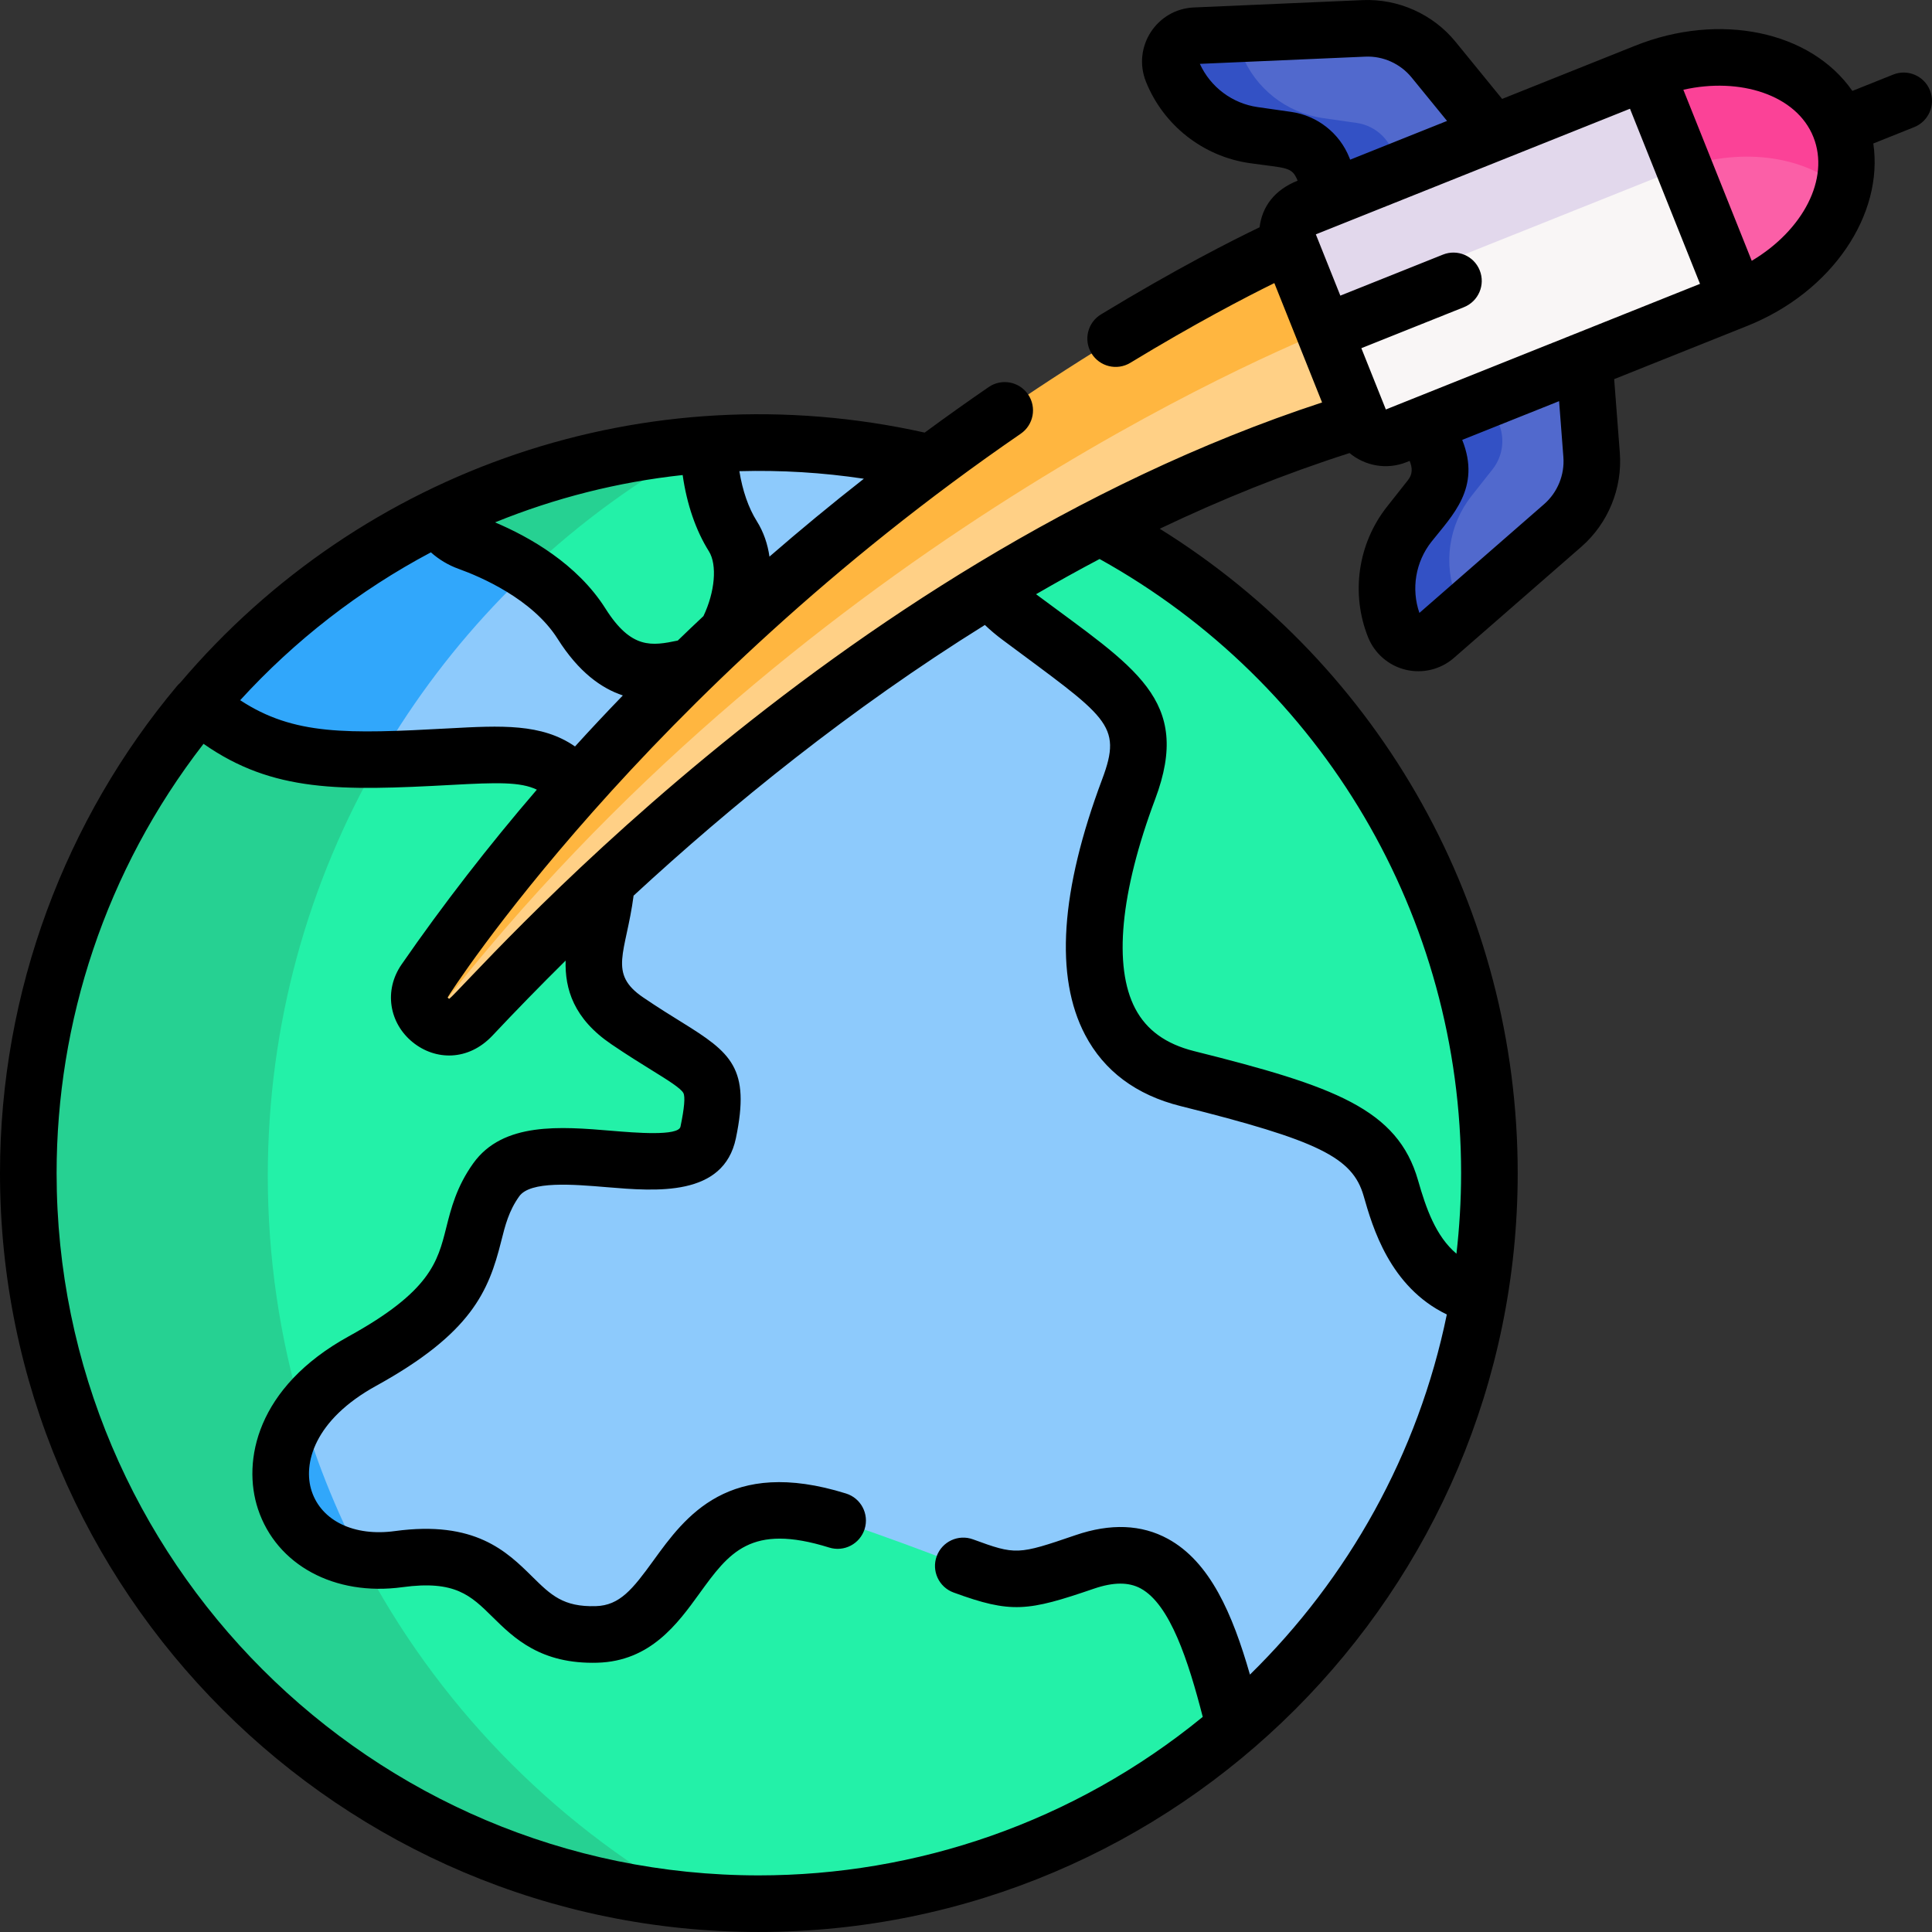
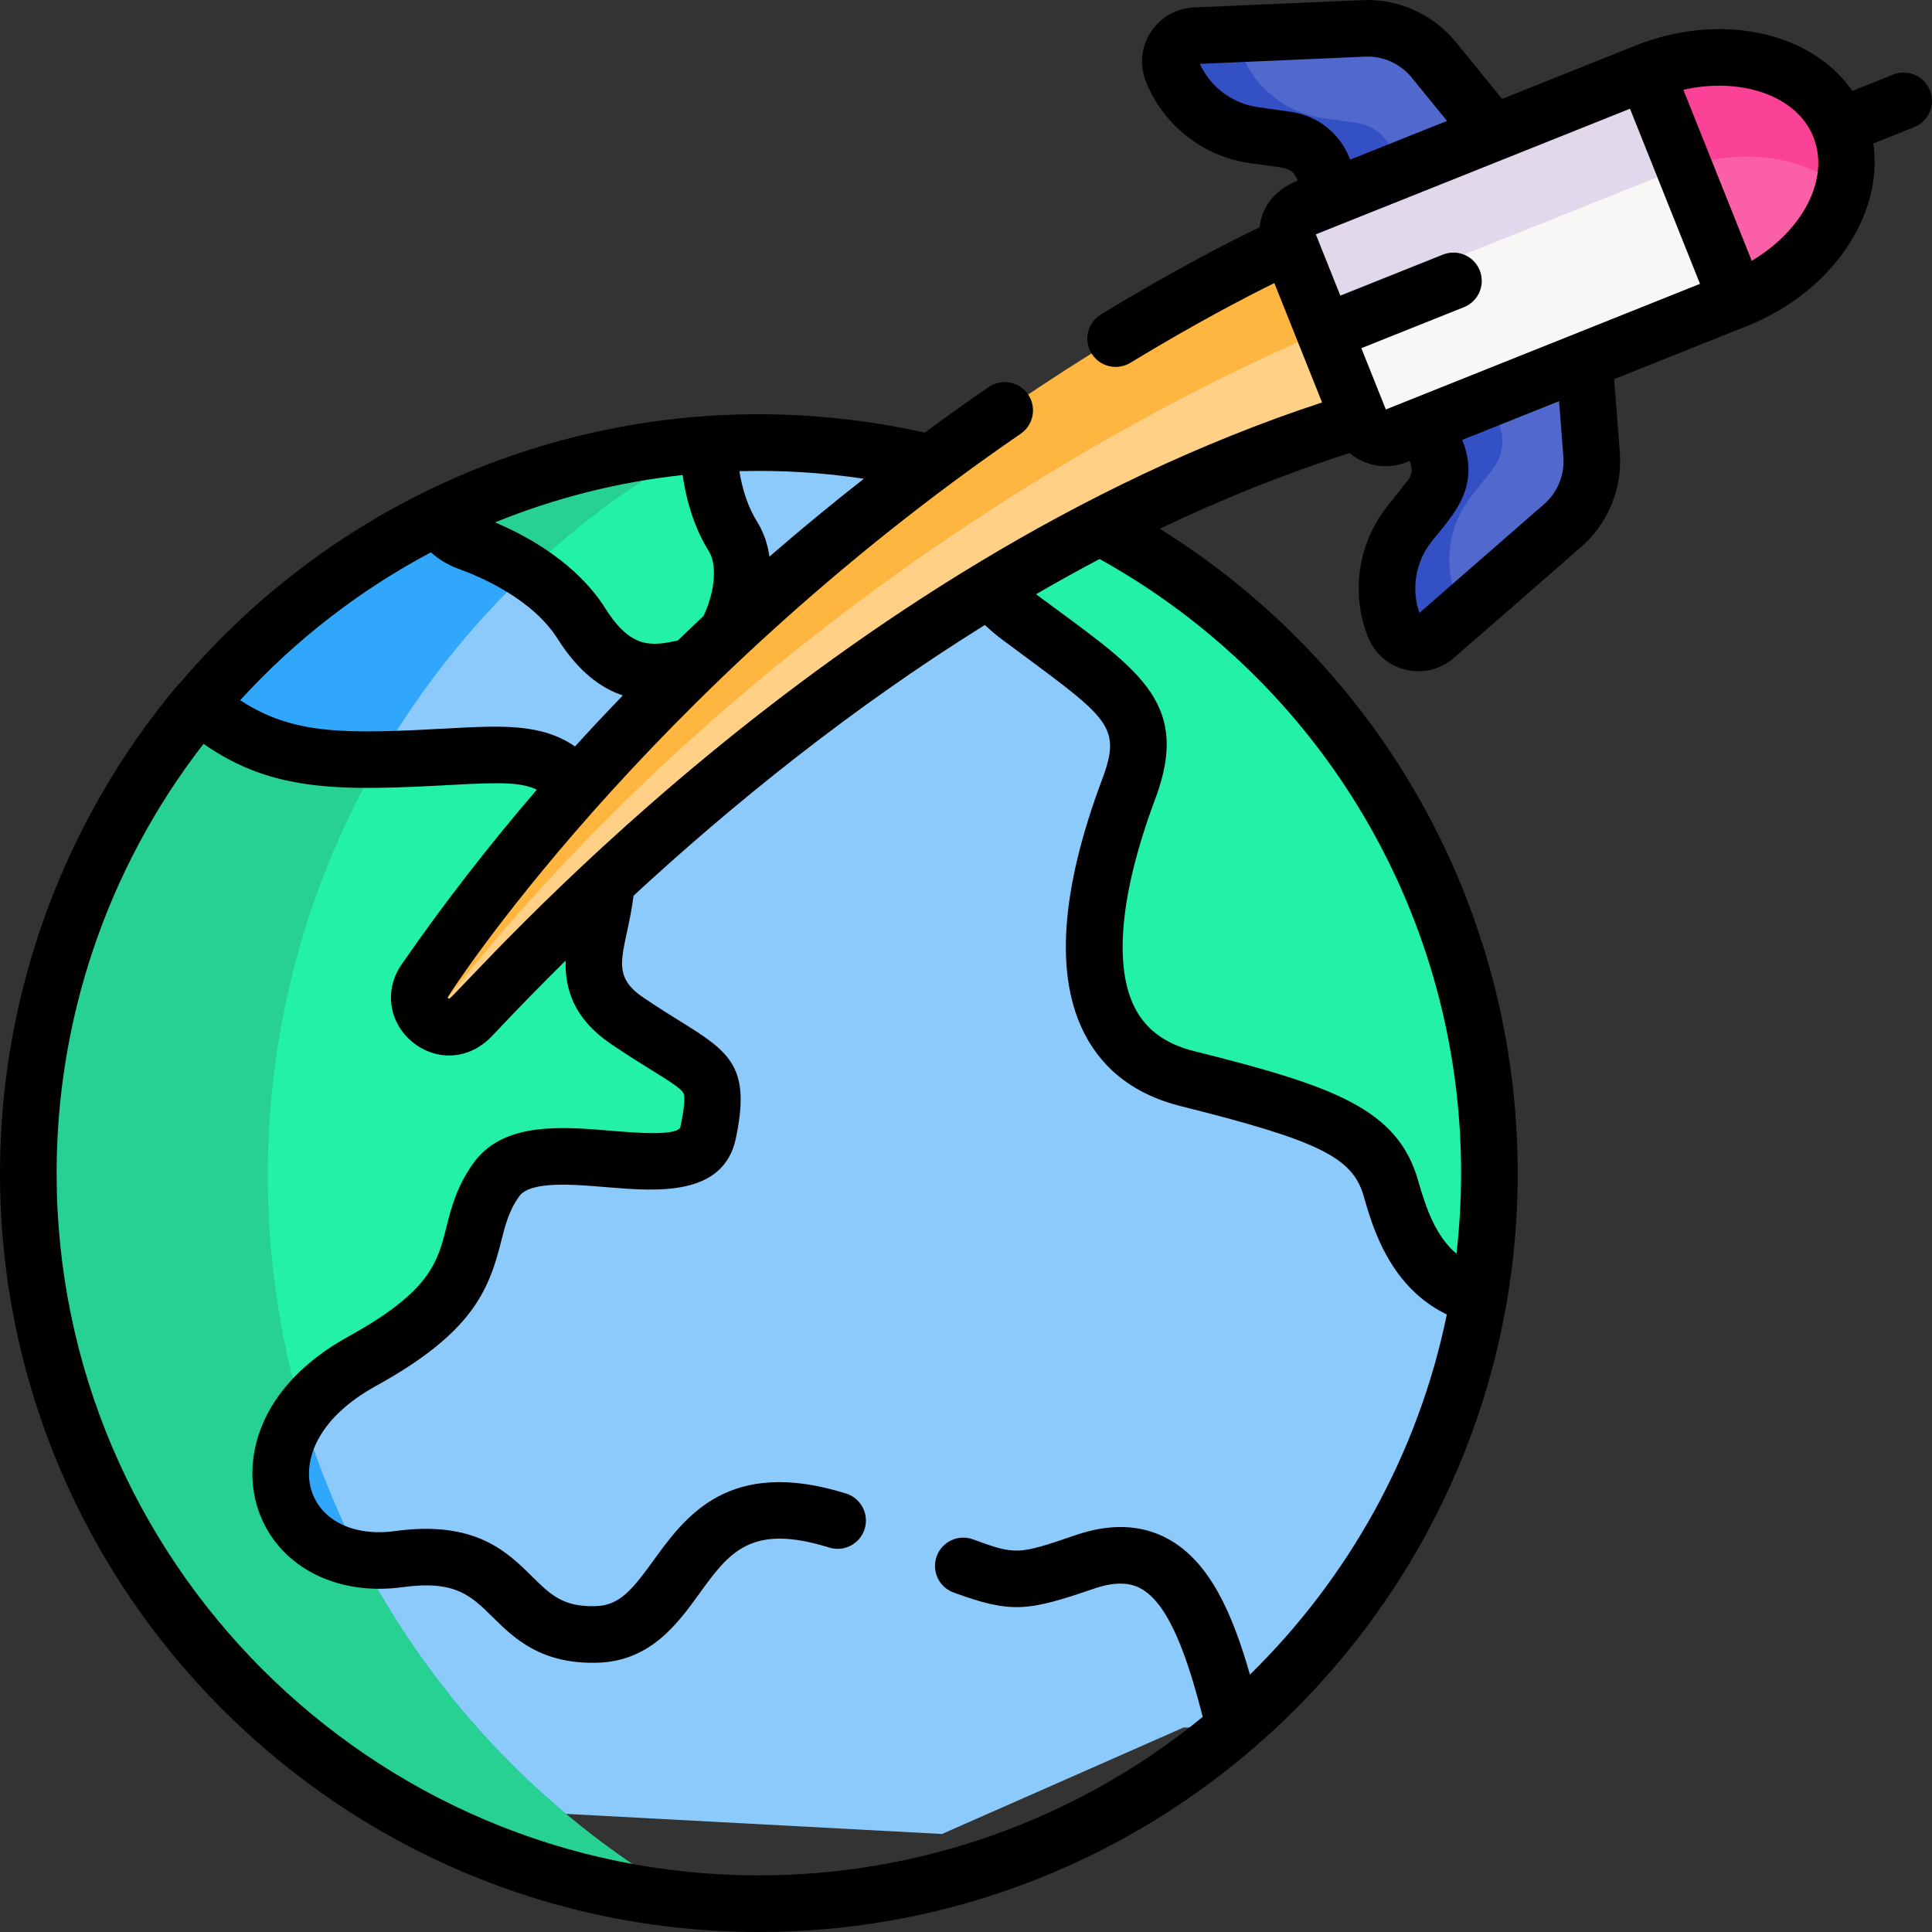
<svg xmlns="http://www.w3.org/2000/svg" id="Capa_1" height="512" viewBox="0 0 512.002 512.002" width="512">
  <rect x="0" y="0" width="512.002" height="512.002" fill="#333333" stroke="none" />
  <g>
    <g>
      <path d="m391.969 343.519-6.322-16.994-10.5-59.5-60.5-88.916-52.257-41.192-1.386-3.883-11.982-5.51-2.267-4.808c-14.636-3.537-29.916-5.425-45.639-5.425-4.487 0-8.935.166-13.346.466l-8.373 8.767-16.407 3.128-28.146 18.833-39.488 56.789-26.542 53.417v78.333l11.333 58 33.25 53.25 24.793 27.593 8.457 4.657 103 5.5 64-28.212h13.548c33.515-28.787 57.06-68.843 64.774-114.293z" fill="#8dcafc" />
      <path d="m70.968 311.596c0-76.22 38.689-143.402 97.498-182.986l-43.569 8.308h-8.792c-24.482 11.985-46.059 28.985-63.398 49.662l-.56 25.945-25.5 45.5 8 101.676 41 81.722 71 39.102 3.378.18c-48.318-40.433-79.057-101.178-79.057-169.109z" fill="#31a7fb" />
      <g fill="#23f1a8">
        <path d="m131.518 312.672c11.087-15.521 52.477 5.173 56.172-12.565s-.739-15.521-21.434-29.564c-15.073-10.228-6.623-22.025-5.488-36.818l-4.357-1.866-6.097-16.5 2.561-6.811c-10.152-12.82-23.522-7.321-54.696-7.332l-2.823 4.06-26.542 53.417v78.333l8.242 42.181c3.188-6.635 9.323-13.169 18.986-18.493 36.215-19.956 24.39-32.521 35.476-48.042z" />
-         <path d="m287.468 413.929c-24.311 8.328-17.739 5.174-63.563-10.348-45.824-15.521-39.911 28.825-65.78 29.564-25.869.74-19.956-24.39-52.476-19.956-5.551.757-10.542.306-14.822-1.058l22.569 36.145 31 34.5 24.069 16.25 7.544 3.857c8.219 1.064 16.597 1.618 25.105 1.618 48.158 0 92.205-17.59 126.079-46.687-7.427-30.067-15.538-52.171-39.725-43.885z" />
      </g>
      <path d="m95.768 413.243c-19.349-2.677-27.934-22.103-15.748-38.986-5.88-19.864-9.052-40.891-9.052-62.661 0-40.224 10.781-77.927 29.601-110.389-3.492.03-7.201-.001-11.18-.139-16.271-.561-28.173-6.873-36.683-14.488-28.203 33.634-45.194 76.988-45.194 124.316 0 100.883 77.164 183.729 175.688 192.771-37.19-20.993-67.67-52.47-87.432-90.424z" fill="#26d192" />
      <path d="m291.481 139.646h-5.001l-23 12.546-1.09 3.761c1.926 2.576 4.446 5.111 7.709 7.543 26.44 19.7 36.809 24.885 29.032 45.622-7.776 20.737-21.774 67.396 15.553 76.728s49.77 14.516 53.917 29.032c2.919 10.216 7.636 24.568 23.367 28.641 1.8-10.607 2.751-21.503 2.751-32.624.001-74.283-41.841-138.787-103.238-171.249z" fill="#23f1a8" />
      <path d="m186.12 117.891-13.223 5.135-38.044 25.455c6.871 3.687 14.437 9.143 19.285 16.82 10.545 16.696 21.517 12.818 29.155 11.364l1.822-.264 7.156-7.344.228-1.162c4.073-7.673 6.186-18.692 1.719-25.802-4.372-6.958-6.246-15.99-6.449-24.334-.551.037-1.098.09-1.649.132z" fill="#23f1a8" />
      <path d="m124.093 143.704c4.044 1.454 9.975 3.97 15.816 7.779 13.831-13.09 29.353-24.411 46.211-33.592-24.962 1.913-48.6 8.543-70.015 19.027 1.698 3.121 4.557 5.552 7.988 6.786z" fill="#26d192" />
      <path d="m303.48 106.359-89 56.333-67.333 62-32.677 42.583v3.375c2.887 2.1 7.072 2.399 10.25-.987 51.297-54.651 134.493-127.48 235.62-158.294l1.307-5.177-10.063-24.151z" fill="#ffd086" />
      <path d="m115.858 268.05c94.161-121.329 220.886-174.677 237.662-181.363l-8.23-19.752-3.561-2.115s-135.446 59.498-229.127 195.041c-2.856 4.133-1.254 8.515 1.869 10.788.279-.872.726-1.747 1.387-2.599z" fill="#ffb640" />
      <path d="m421.802 120.551-1.916-24.993-5.406-.663-22.47 8.295 4.47 11.253-1.083 7.75-10.917 13.167-3.333 12.042 1.707 12.125 4.467 3.131 26.82-23.39c5.365-4.68 8.205-11.619 7.661-18.717z" fill="#5169cd" />
      <path d="m386.03 158.589c-3.639-9.102-2.14-19.454 3.932-27.149l5.583-7.075c2.671-3.386 3.331-7.94 1.73-11.944l-3.008-7.523 1.317-3.028-15.77 5.822-2.047 4.706 3.008 7.523c1.601 4.004.941 8.558-1.73 11.944l-5.583 7.075c-6.072 7.695-7.571 18.048-3.932 27.149 1.75 4.378 7.3 5.716 10.854 2.617l8.084-7.05c-1.048-.728-1.915-1.758-2.438-3.067z" fill="#3351c5" />
-       <path d="m327.195 11.776 3.601 10.375 12.476 10 20.25 3.625 3.25 3.875 3.47 8.736 25.52-9.528v-3.639l-15.844-19.424c-4.5-5.517-11.341-8.584-18.453-8.275l-32.892 1.433z" fill="#5169cd" />
+       <path d="m327.195 11.776 3.601 10.375 12.476 10 20.25 3.625 3.25 3.875 3.47 8.736 25.52-9.528v-3.639l-15.844-19.424c-4.5-5.517-11.341-8.584-18.453-8.275l-32.892 1.433" fill="#5169cd" />
      <path d="m372.033 47.561-3.008-7.523c-1.601-4.004-5.219-6.848-9.488-7.459l-8.922-1.276c-9.703-1.388-17.927-7.853-21.566-16.954-.744-1.861-.606-3.795.154-5.423l-12.488.544c-4.71.205-7.808 5.001-6.057 9.379 3.639 9.102 11.863 15.567 21.566 16.954l8.922 1.276c4.269.611 7.887 3.455 9.488 7.459l3.008 7.523 2.836 1.464 15.731-5.873z" fill="#3351c5" />
      <path d="m447.022 41.526-97.015 38.903-1.028 2.527 11.361 28.414c1.522 3.808 5.843 5.66 9.651 4.138l90.288-36.1 1.202-5.882-12.681-32.214z" fill="#f9f6f6" />
      <path d="m351.275 82.141 91.826-36.715c2.151-.86 4.315-1.57 6.475-2.142l-8.762-22.259-4.66-1.955-90.287 36.1c-3.808 1.522-5.66 5.843-4.138 9.651l7.438 18.603c.613-.526 1.316-.966 2.108-1.283z" fill="#e2d8ec" />
      <path d="m488.413 50.276v-4.875l-21.641-6.25-19.75 2.375-1.628.653 14.885 37.229c14.731-5.891 25.076-17.24 28.134-29.132z" fill="#fb5fa7" />
      <path d="m488.413 50.276c1.45-5.639 1.269-11.399-.874-16.759-6.662-16.662-29.667-23.13-51.385-14.446l10.083 25.219c16.109-5.368 32.456-2.731 42.176 5.986z" fill="#fb4297" />
    </g>
    <g>
      <path d="m501.716 19.767-10.816 4.324c-11.077-15.906-35.235-20.903-57.541-11.984l-35.279 14.105-12.361-15.156c-5.966-7.314-15.177-11.428-24.592-11.027l-44.748 1.949c-9.858.43-16.359 10.489-12.695 19.657 4.622 11.558 15.147 19.831 27.469 21.594 9.907 1.416 11.223.883 12.73 4.653-6.169 2.467-9.397 6.877-10.083 12.353-7.285 3.498-22.241 11.064-42.035 23.094-3.539 2.151-4.665 6.765-2.514 10.305 2.152 3.54 6.768 4.664 10.305 2.514 17.022-10.346 30.499-17.352 38.16-21.127l12.649 31.636c-131.379 43.126-226.246 154.107-231.31 158.046-.149-.061-.343-.219-.43-.352.465-1.007 51.592-80.504 151.883-149.409 3.414-2.346 4.28-7.015 1.935-10.429s-7.014-4.28-10.429-1.935c-5.383 3.698-11.058 7.722-16.964 12.069-73.552-16.404-148.99 9.387-197.294 66.3-.287.251-.562.518-.81.814-29.505 35.189-46.946 80.799-46.946 129.135 0 110.903 90.229 201.104 201.104 201.104 110.889 0 201.104-90.235 201.104-201.104 0-69.971-36.005-134.165-94.861-170.771 16.179-7.719 32.968-14.513 50.3-20.059 4.012 3.345 9.747 4.552 15.117 2.405l.812-.325c.738 1.845.821 3.488-.431 5.074l-5.582 7.074c-7.71 9.771-9.63 23.021-5.009 34.579 1.723 4.31 5.444 7.531 9.956 8.619 4.498 1.085 9.284-.074 12.791-3.134l33.757-29.439c7.114-6.204 10.932-15.528 10.211-24.941l-1.495-19.502 35.277-14.105c22.554-9.017 36.179-29.557 33.395-48.344l10.837-4.333c3.846-1.537 5.718-5.902 4.18-9.748s-5.903-5.716-9.747-4.179zm-272.781 107.103c-8.576 6.716-16.908 13.603-25.018 20.64-.474-3.298-1.532-6.5-3.359-9.406-2.217-3.529-3.781-8.097-4.617-13.237 11.06-.303 22.029.357 32.994 2.003zm-48.022-.979c1.09 7.68 3.473 14.669 6.943 20.192 2.254 3.588 1.613 10.805-1.435 17.185-2.293 2.147-4.557 4.314-6.808 6.488-6.838 1.419-12.297 2.383-19.146-8.46-7.5-11.876-20.194-19.018-29.277-22.861 15.939-6.485 32.581-10.688 49.723-12.544zm-66.723 20.486c2.123 1.893 4.606 3.396 7.354 4.383 5.652 2.033 19.522 7.908 26.241 18.545 5.58 8.834 11.607 13.112 17.276 14.996-4.31 4.457-8.54 8.962-12.678 13.521-8.813-6.124-19.587-5.546-33.428-4.794-27.034 1.474-41.075 1.876-55.305-7.465 14.411-15.789 31.502-29.087 50.54-39.186zm217.058 297.411c-4.609-16.097-10.57-29.888-21.754-35.987-6.987-3.812-15.221-4.137-24.467-.967-15.322 5.248-15.829 5.268-27.166 1.115-3.892-1.431-8.198.572-9.622 4.462-1.425 3.89.573 8.197 4.462 9.622 15.318 5.612 19.662 4.994 37.188-1.01 5.177-1.772 9.24-1.791 12.424-.054 7.77 4.237 12.604 19.177 16.428 34.025-34.298 28.051-76.039 42.006-117.637 42.006-102.618 0-186.104-83.486-186.104-186.104 0-39.961 12.864-80.126 38.935-113.774 18.402 12.873 36.275 12.487 65.835 10.885 11.883-.649 18.142-.836 22.5 1.264-12.66 14.713-24.896 30.478-35.851 46.326-4.748 6.869-3.298 15.562 2.98 20.631 5.991 4.837 14.707 5.02 21.116-1.792 5.91-6.288 12.582-13.149 19.381-19.867-.209 7.526 2.12 15.382 12.136 22.179 4.239 2.877 7.84 5.106 10.732 6.897 4.094 2.534 7.629 4.723 8.332 6.012.526.965.271 3.966-.762 8.919-.537 2.576-12.025 1.616-18.195 1.099-13.521-1.13-28.843-2.413-36.736 8.637-4.422 6.19-5.871 11.963-7.149 17.056-2.272 9.052-4.234 16.869-25.844 28.777-24.466 13.48-28.246 33.072-24.05 45.754 4.914 14.848 20.307 23.177 38.291 20.722 13.949-1.903 18.11 2.208 23.876 7.896 5.671 5.595 12.764 12.549 27.8 12.124 14.037-.401 21.219-10.317 26.988-18.285 7.881-10.881 13.572-18.745 34.431-12.236 3.958 1.235 8.161-.971 9.394-4.925 1.234-3.954-.971-8.16-4.925-9.394-31.158-9.724-42.65 6.161-51.048 17.757-5.504 7.6-8.926 11.908-15.269 12.089-8.646.255-11.918-2.957-16.837-7.81-6.766-6.673-15.177-14.979-36.438-12.08-10.76 1.465-19.412-2.681-22.022-10.571-2.391-7.222.641-18.863 17.047-27.904 25.317-13.95 29.854-25.115 33.154-38.262 1.093-4.353 2.036-8.111 4.806-11.989 2.937-4.111 14.214-3.168 23.28-2.407 13.034 1.09 30.888 2.585 34.132-12.988 3.878-18.614-1.277-22.644-14.359-30.743-2.919-1.807-6.227-3.854-10.206-6.556-9.426-6.397-4.559-11.767-2.547-26.978 25.961-23.979 57.452-49.549 93.092-71.735 1.416 1.351 2.949 2.651 4.605 3.885 27.765 20.691 31.988 22.316 26.491 36.975-11.091 29.576-12.616 52.375-4.535 67.766 5.033 9.586 13.543 15.936 25.291 18.873 36.531 9.133 45.602 13.585 48.525 23.816 2.333 8.165 6.897 24.11 22.043 31.411-7.582 36.971-26.174 69.972-52.172 95.438zm55.96-132.892c0 7.268-.447 14.514-1.232 21.351-5.495-4.648-8.062-12.039-10.174-19.43-5.411-18.936-22.228-24.977-59.31-34.248-7.528-1.882-12.646-5.576-15.649-11.294-5.839-11.12-3.957-30.84 5.3-55.524 9.912-26.43-5.376-34.749-31.573-54.271-.002-.001-.004-.003-.006-.004 5.492-3.185 11.146-6.336 16.839-9.335 59.197 32.887 95.805 94.888 95.805 162.755zm-45.012-281.242-8.921-1.275c-6.718-.96-12.5-5.316-15.298-11.456l43.802-1.908c4.718-.229 9.327 1.857 12.315 5.521l9.389 11.512-25.673 10.265-.224-.559c-2.588-6.475-8.485-11.112-15.39-12.1zm67.003 103.96-33.042 28.816c-2.207-6.377-1.021-13.518 3.182-18.846 5.453-6.91 13.267-14.263 8.165-27.007l25.674-10.266 1.135 14.812c.361 4.715-1.55 9.384-5.114 12.491zm-41.934-25.099-6.493-16.24 27.193-10.872c3.847-1.538 5.718-5.902 4.18-9.748-1.538-3.847-5.9-5.718-9.748-4.18l-27.193 10.872-6.494-16.241c12.549-5.018 72.825-29.118 83.254-33.288 11.381 28.464 7.174 17.942 18.556 46.409zm96.966-39.397c-11.529-28.835-6.594-16.491-18.123-45.327 14.933-3.39 29.978 1.312 34.456 12.51 4.429 11.081-2.744 24.726-16.333 32.817z" />
    </g>
  </g>
</svg>